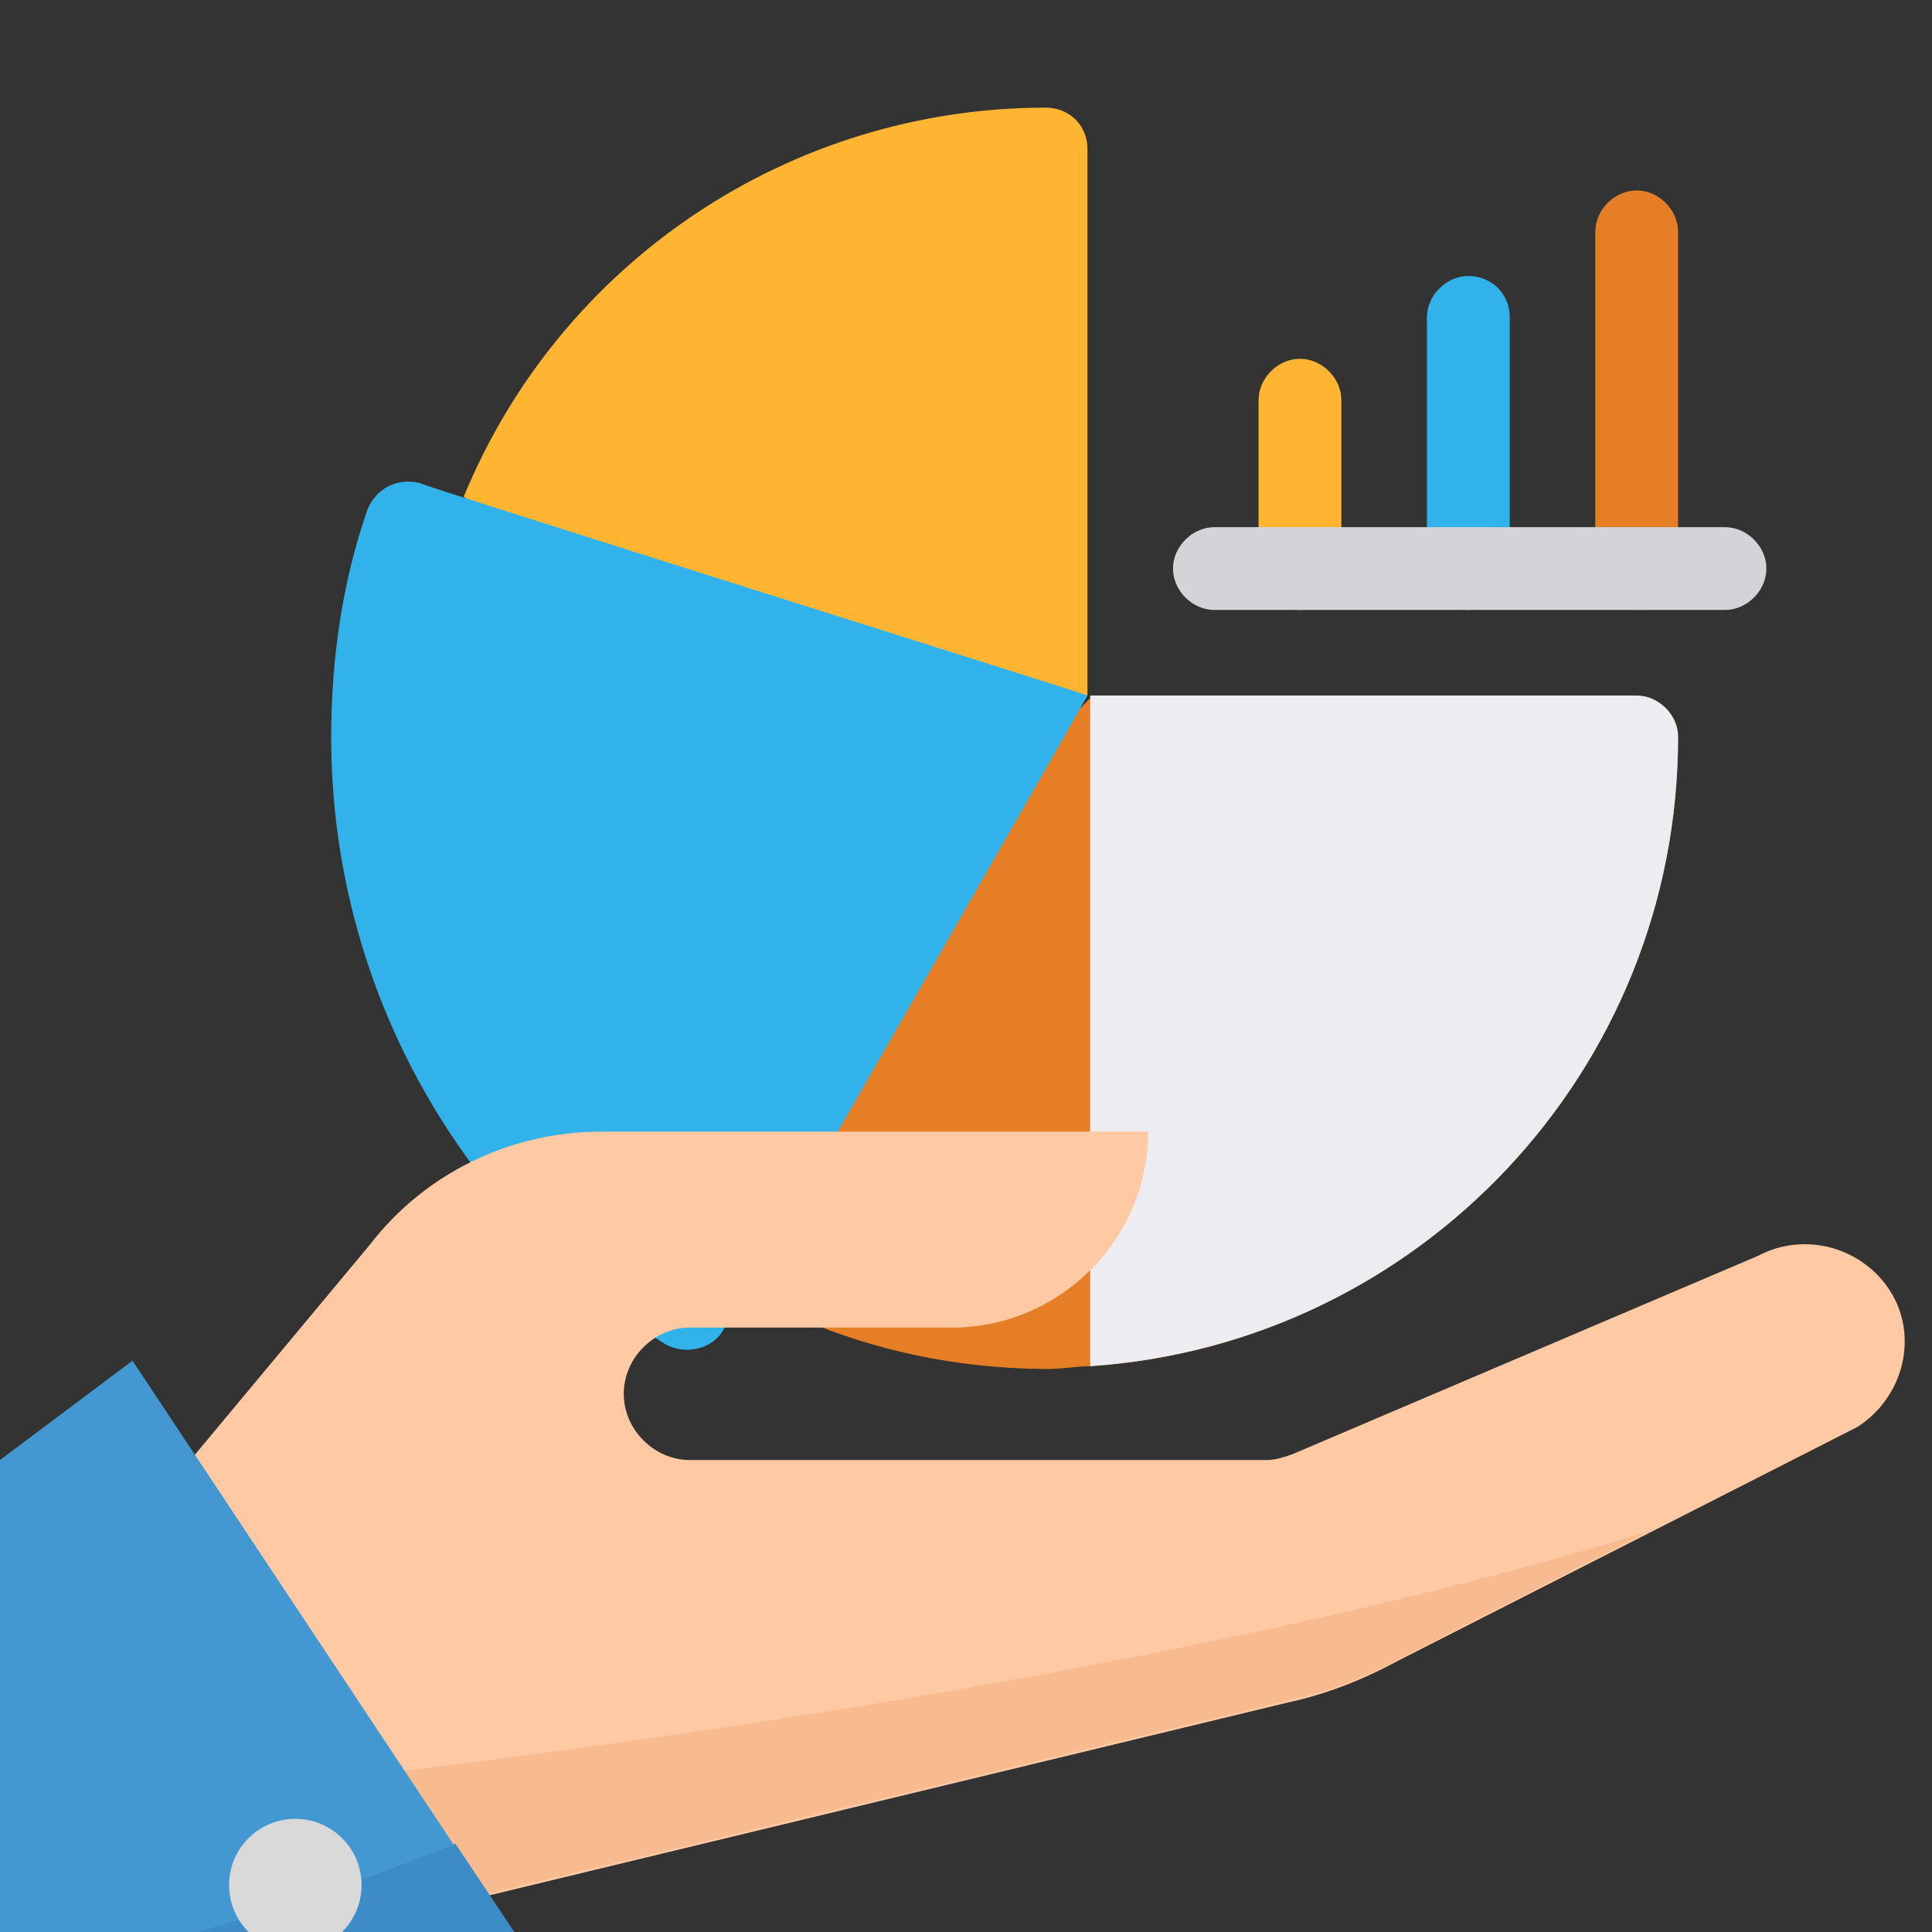
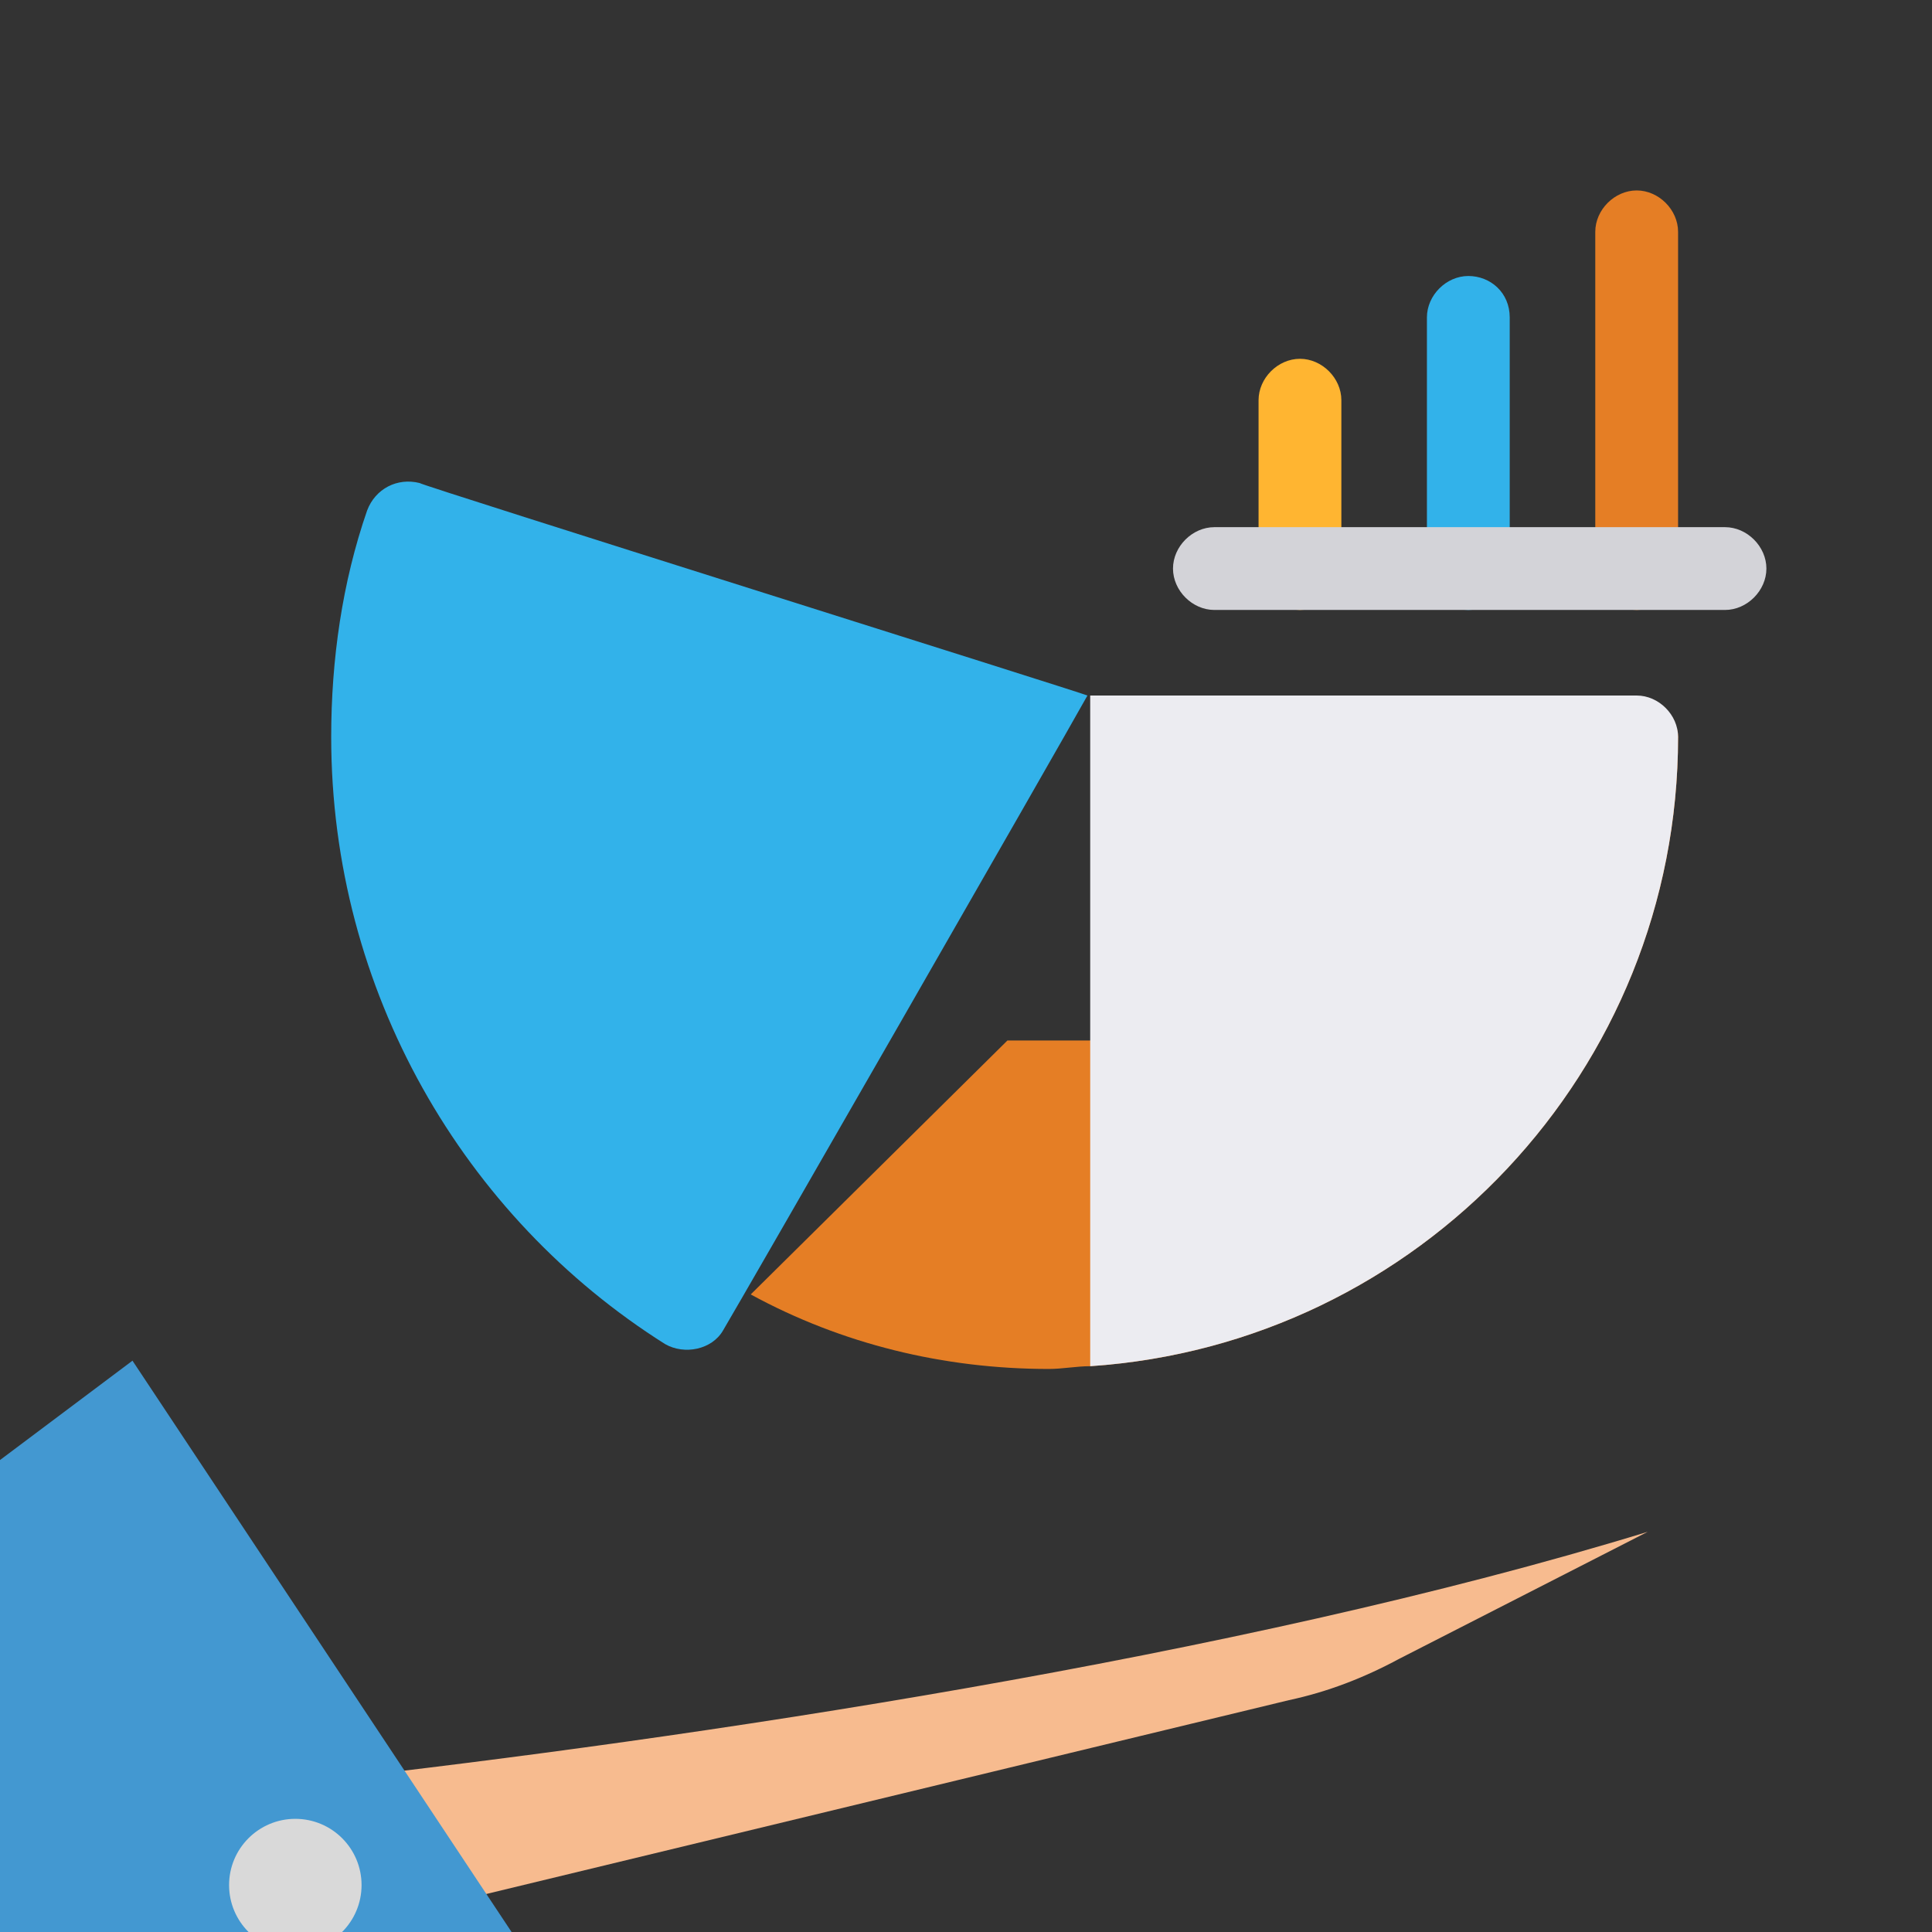
<svg xmlns="http://www.w3.org/2000/svg" version="1.1" id="Layer_1" x="0px" y="0px" width="70px" height="70px" viewBox="0 0 70 70" style="enable-background:new 0 0 70 70;" xml:space="preserve">
  <rect x="0" y="0" width="70" height="70" fill="#333333" stroke="none" />
  <style type="text/css">
	.st0{fill:#FFB531;}
	.st1{fill:#32B2EA;}
	.st2{fill:#E57E25;}
	.st3{fill:#ECECF1;}
	.st4{fill:#D3D3D8;}
	.st5{fill:#FF9100;}
	.st6{fill:#FEC9A3;}
	.st7{fill:#F7BB8F;}
	.st8{fill:#4398D1;}
	.st9{fill:#3E8CC7;}
	.st10{fill:#D9D9D9;}
</style>
  <g>
    <path class="st0" d="M48.6,14.5v6.1c0,0.8-0.7,1.5-1.5,1.5s-1.5-0.7-1.5-1.5v-6.1c0-0.8,0.7-1.5,1.5-1.5S48.6,13.7,48.6,14.5z" />
  </g>
  <g>
    <path class="st1" d="M54.7,11.5v9.1c0,0.8-0.7,1.5-1.5,1.5s-1.5-0.7-1.5-1.5v-9.1c0-0.8,0.7-1.5,1.5-1.5S54.7,10.6,54.7,11.5z" />
  </g>
  <g>
    <path class="st2" d="M60.8,8.4v12.2c0,0.8-0.7,1.5-1.5,1.5s-1.5-0.7-1.5-1.5V8.4c0-0.8,0.7-1.5,1.5-1.5S60.8,7.6,60.8,8.4z" />
  </g>
-   <path class="st0" d="M39.4,5.4v19.8l-12.9-0.8L16.8,18C20.3,9.5,28.6,3.9,37.9,3.9C38.7,3.9,39.4,4.5,39.4,5.4z" />
-   <path class="st2" d="M60.8,26.7c0,12.1-9.4,22-21.3,22.8c-0.5,0-1,0.1-1.5,0.1c-3.8,0-7.5-0.9-10.8-2.7l3-12.4l9.3-9.2h19.8  C60.1,25.2,60.8,25.9,60.8,26.7z" />
+   <path class="st2" d="M60.8,26.7c0,12.1-9.4,22-21.3,22.8c-0.5,0-1,0.1-1.5,0.1c-3.8,0-7.5-0.9-10.8-2.7l9.3-9.2h19.8  C60.1,25.2,60.8,25.9,60.8,26.7z" />
  <path class="st3" d="M60.8,26.7c0,12.1-9.4,22-21.3,22.8V25.2h19.8C60.1,25.2,60.8,25.9,60.8,26.7z" />
  <path class="st1" d="M39.4,25.2c-1,1.8-12.6,22-13.2,23c-0.4,0.7-1.4,0.9-2.1,0.5C16.8,44.1,12,35.9,12,26.7c0-2.8,0.4-5.6,1.3-8.2  c0.3-0.8,1.1-1.2,1.9-1C15.3,17.6,39.2,25.1,39.4,25.2z" />
  <g>
    <path class="st4" d="M64,20.6c0,0.8-0.7,1.5-1.5,1.5H44c-0.8,0-1.5-0.7-1.5-1.5s0.7-1.5,1.5-1.5h18.5C63.3,19.1,64,19.8,64,20.6z" />
  </g>
-   <path class="st6" d="M68.5,46.8c-1-1.6-3.1-2.2-4.8-1.3l-16.9,7.2c-0.3,0.1-0.6,0.2-0.9,0.2H25c-1.3,0-2.4-1.1-2.4-2.4  s1.1-2.4,2.4-2.4h9.5c3.9,0,7.1-3.2,7.1-7.1H21.8c-3.3,0-6.4,1.5-8.4,4.1l-7.5,9l8.4,15.4l32.3-7.8c1.4-0.3,2.7-0.8,4-1.5l16.7-8.5  C69,50.6,69.5,48.4,68.5,46.8z" />
  <path class="st7" d="M11.7,64.5l2.7,4.9l32.3-7.8c1.4-0.3,2.7-0.8,4-1.5l9-4.6C44.7,60.1,24.9,63,11.7,64.5z" />
  <polygon class="st8" points="0,52.9 0,74.3 15.5,74.3 19,70.7 4.8,49.3 " />
-   <path class="st9" d="M0,74.3h15.5l3.6-3.6l-2.6-3.9C11.1,69,5.6,70.6,0,71.7V74.3z" />
  <circle class="st10" cx="10.7" cy="68.3" r="2.4" />
</svg>